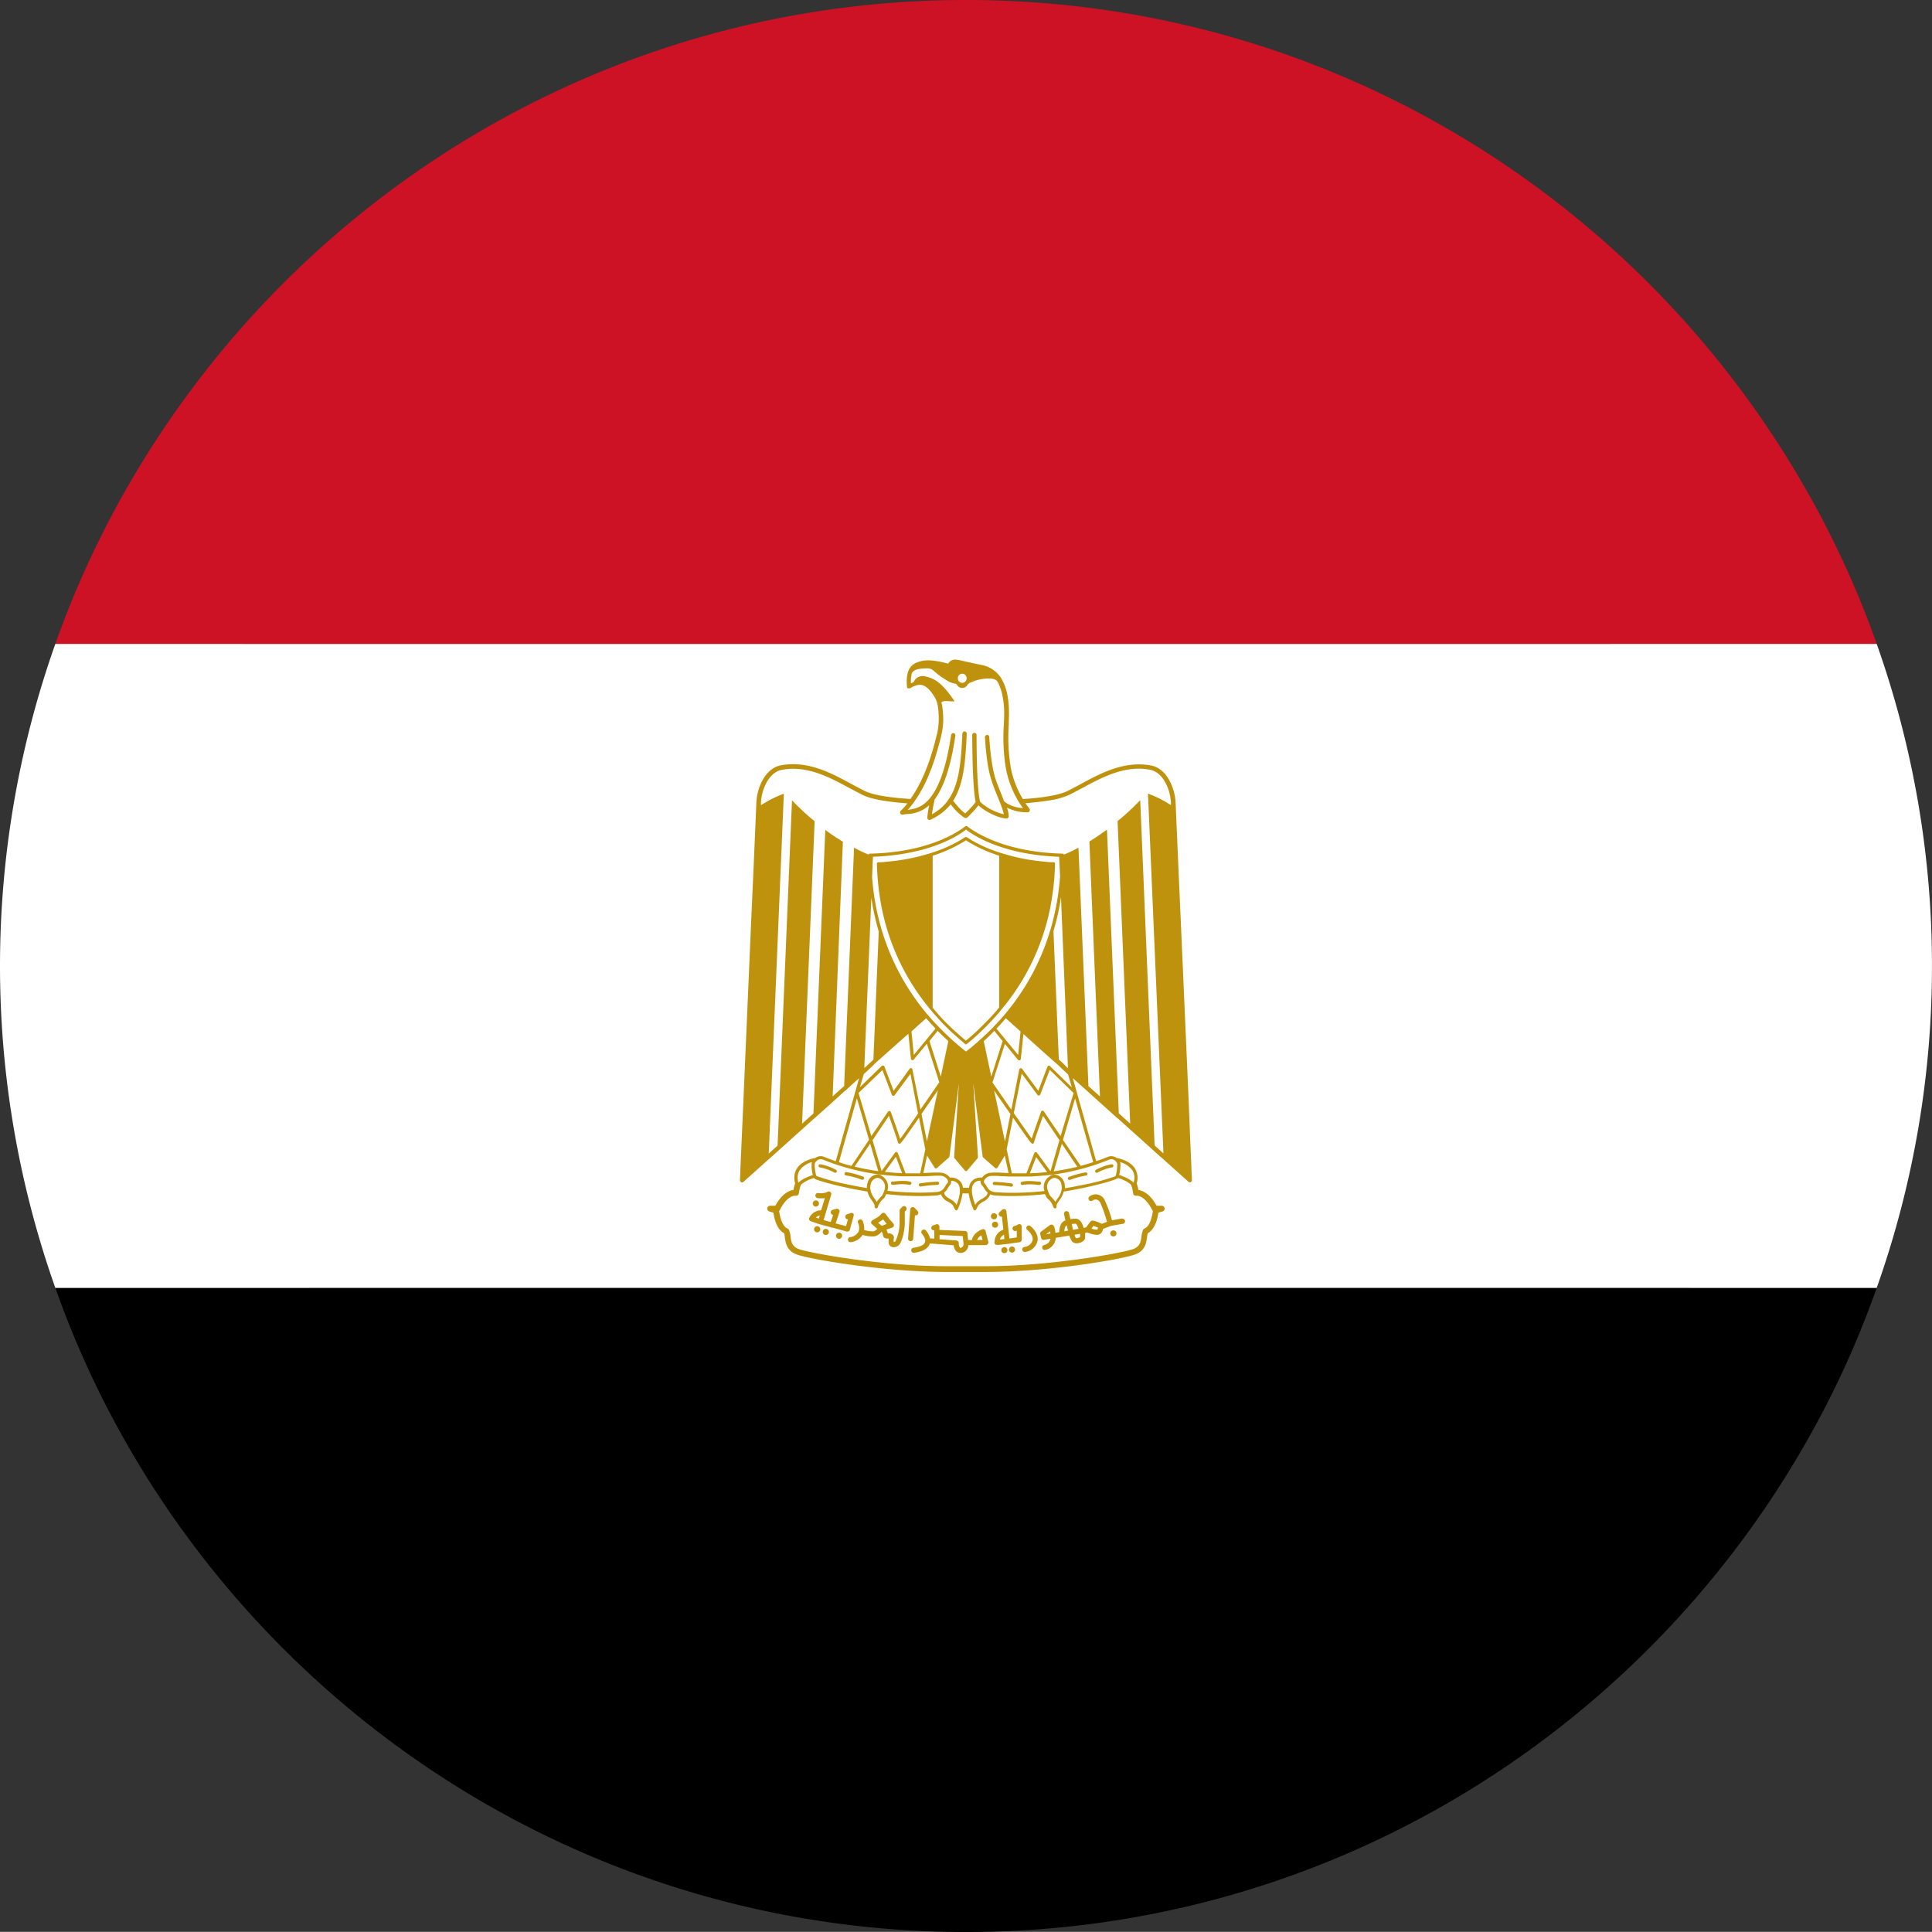
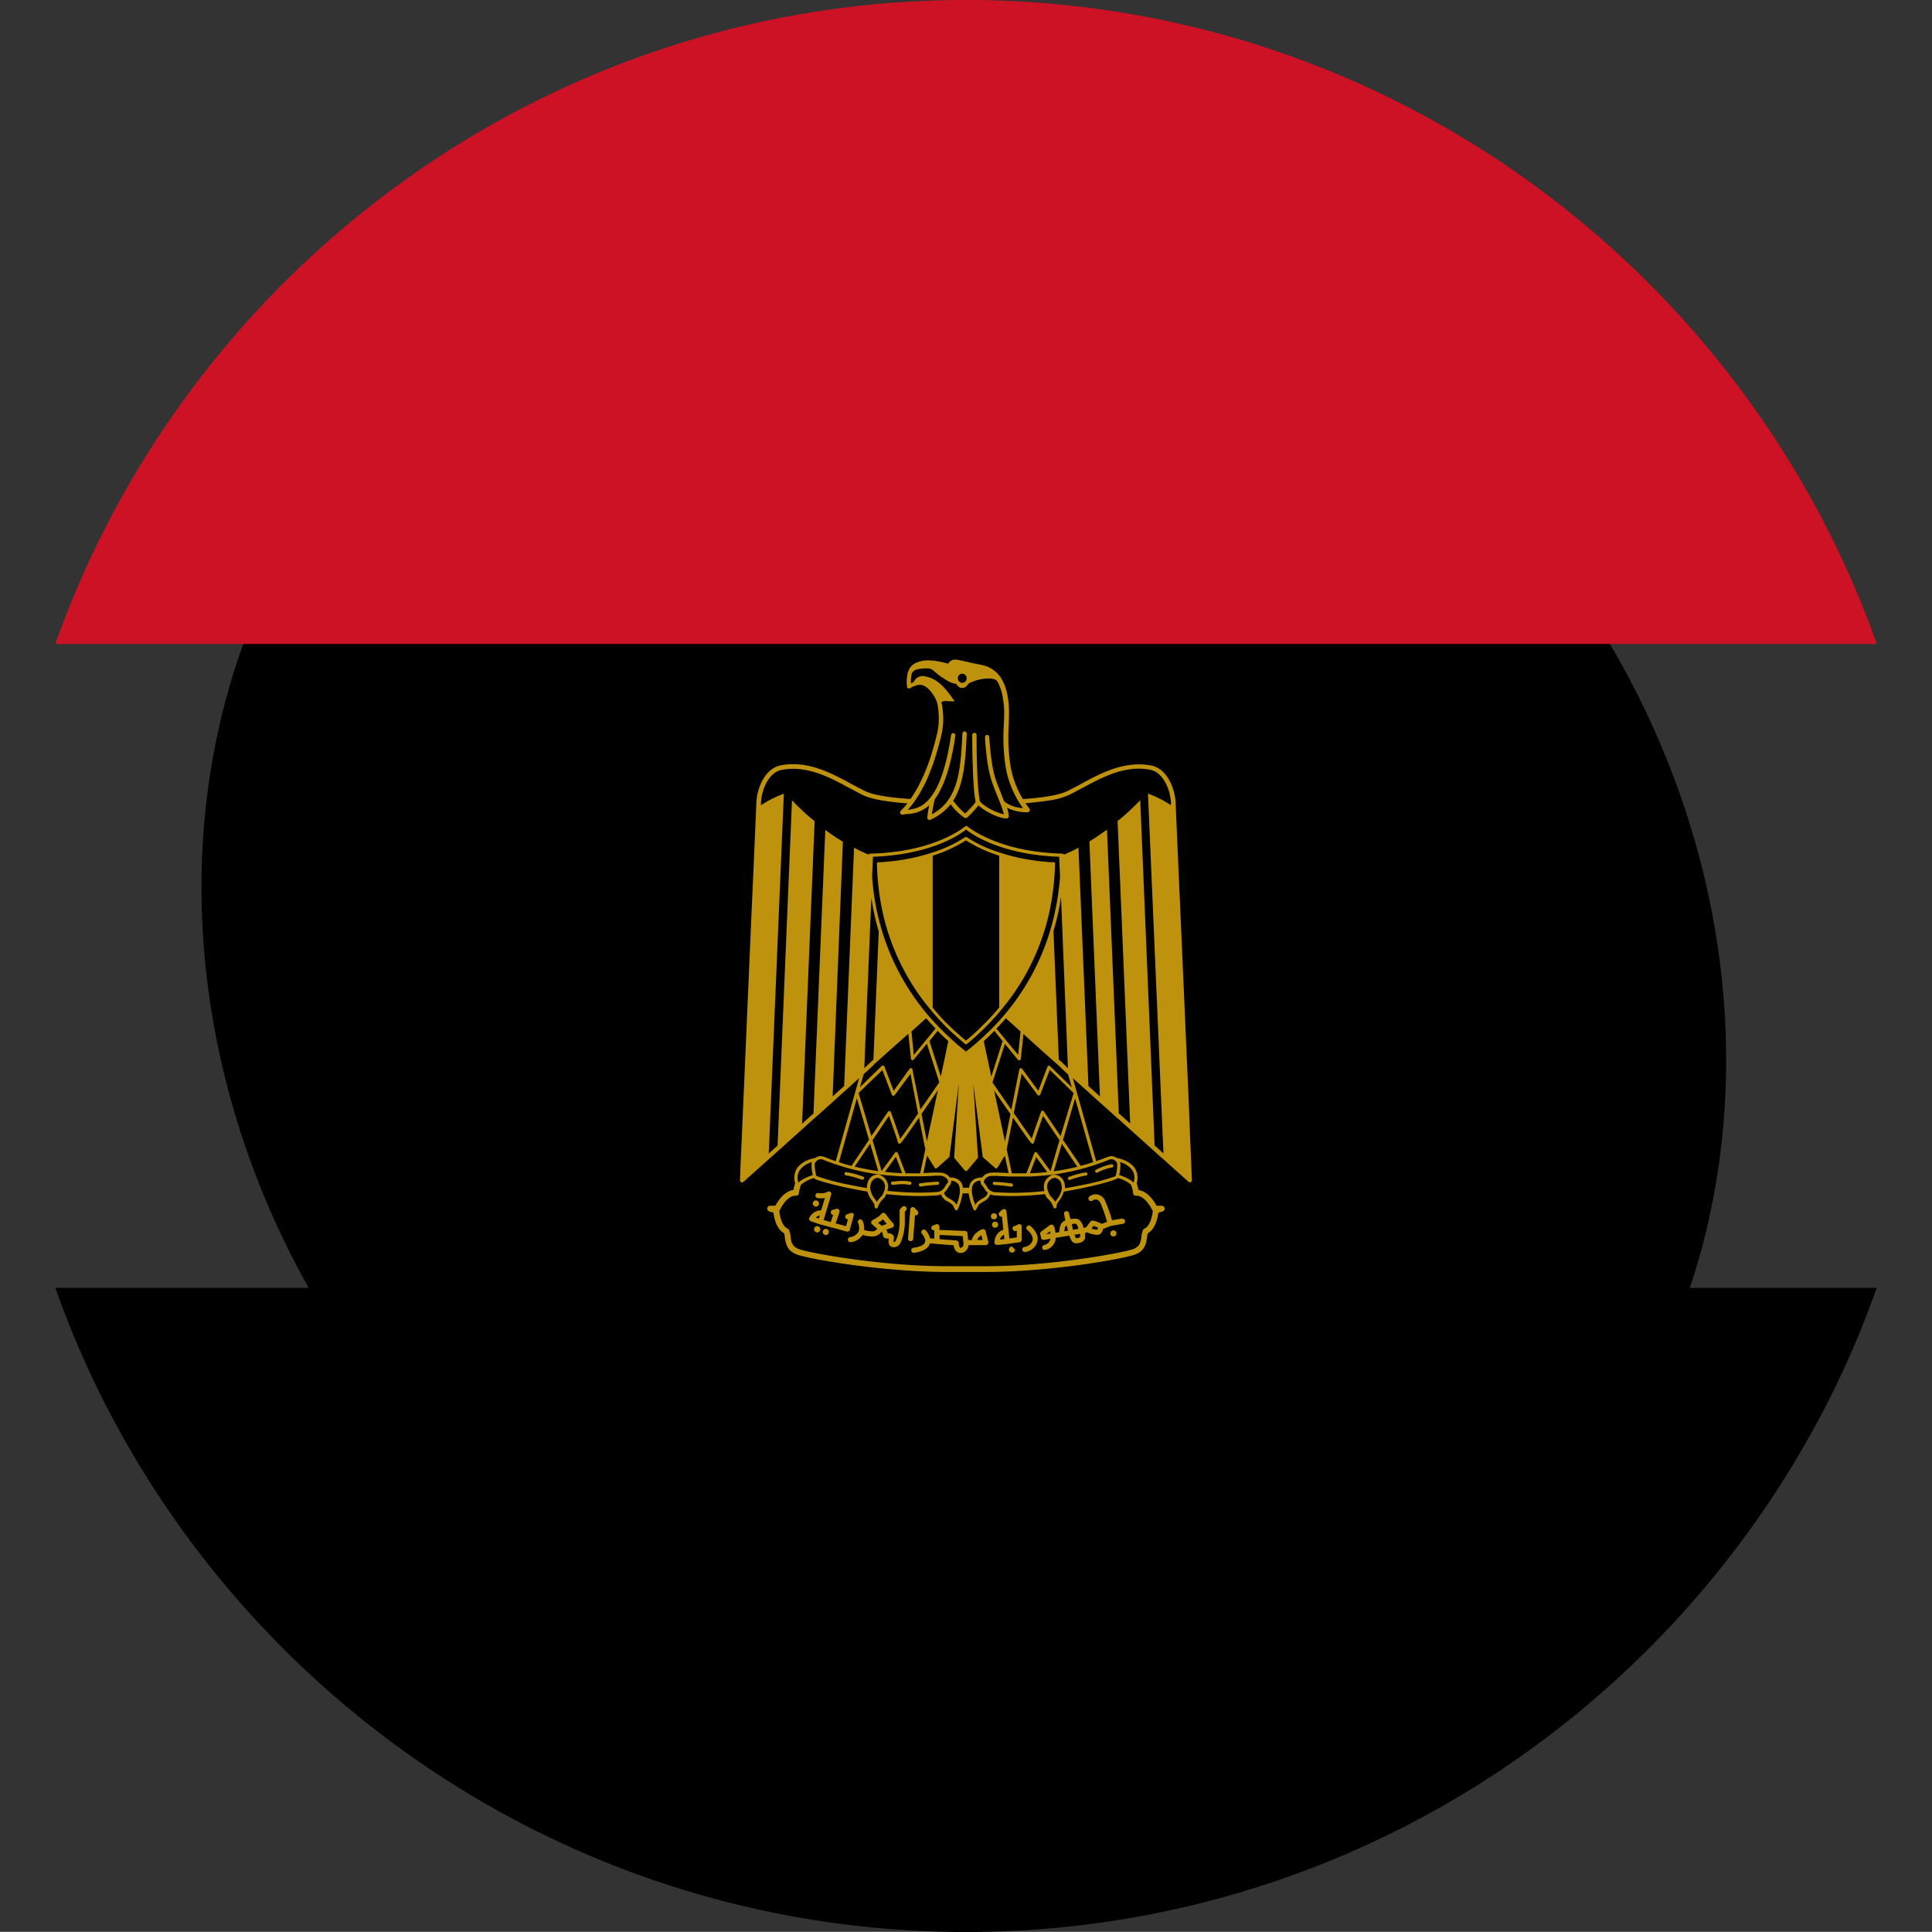
<svg xmlns="http://www.w3.org/2000/svg" viewBox="0 0 511.86 511.82">
  <rect x="0" y="0" width="511.86" height="511.82" fill="#333333" stroke="none" />
  <g style="isolation:isolate">
    <g id="Layer_1" data-name="Layer 1">
      <g style="mix-blend-mode:multiply">
        <path d="M390,123.44c83.11,83.11,90.35,211.09,16.15,285.29s-202.19,67-285.3-16.13S30.46,181.51,104.67,107.3,306.86,40.33,390,123.44Z" transform="translate(-0.06)" />
      </g>
      <path d="M497.27,170.6H14.72A253.65,253.65,0,0,1,34.41,128C78.73,51.52,161.45,0,256,0S433.24,51.52,477.56,128A250.61,250.61,0,0,1,497.27,170.6Z" transform="translate(-0.06)" fill="#cd1225" />
      <path d="M497.27,341.21a250.26,250.26,0,0,1-19.71,42.65c-44.32,76.44-127,128-221.56,128S78.73,460.3,34.41,383.86a253.28,253.28,0,0,1-19.69-42.65Z" transform="translate(-0.06)" />
-       <path d="M511.91,255.91a254.39,254.39,0,0,1-14.64,85.3H14.72a255.52,255.52,0,0,1,0-170.61H497.27A254.54,254.54,0,0,1,511.91,255.91Z" transform="translate(-0.06)" fill="#fff" />
      <path d="M226.14,321.53a.74.74,0,0,0-.68-.15l-1,.34a.68.68,0,0,0-.43.85.66.66,0,0,0,.68.46l-.5,1.83-2.75-.73,1-3a.6.6,0,0,0-.17-.68.64.64,0,0,0-.65-.19l-1,.28a.67.67,0,0,0-.45.84.65.65,0,0,0,.6.49l-.63,1.89-1.89-.51,2-6.73a.68.68,0,0,0-.28-.76.67.67,0,0,0-.82.09,4.46,4.46,0,0,1-2.35.23.66.66,0,0,0-.73.59.69.69,0,0,0,.59.76,9,9,0,0,0,1.92,0l-1,3.22a3.56,3.56,0,0,0-3.13,2,.55.55,0,0,0,0,.53.65.65,0,0,0,.39.37l2.29.79h0l0,0,2.9.76a.68.68,0,0,0,.23.14.44.44,0,0,0,.2,0,.2.2,0,0,0,.11,0l3.81,1.05.18,0a.64.64,0,0,0,.64-.51l1-3.64A.64.64,0,0,0,226.14,321.53ZM217,322.85l-.79-.28a2,2,0,0,1,1.05-.54Z" transform="translate(-0.06)" fill="#bf920d" />
      <path d="M240.07,319.77a.66.66,0,0,0-1,0l-.47.49a.69.69,0,0,0-.2.48v3a11.6,11.6,0,0,1-1.1,5.11.63.63,0,0,1-.48.2,4.38,4.38,0,0,1,.08-1.13,1,1,0,0,0-.05-.37,1.41,1.41,0,0,0-1.41-.79h-.18a2.6,2.6,0,0,0-.39-1l1.58-.51a.68.68,0,0,0,.42-.48.71.71,0,0,0-.14-.62l-1-1.13-1.08-1.44a.8.8,0,0,0-.51-.25.68.68,0,0,0-.51.2l-.73.73a15.21,15.21,0,0,1-1.66,1,.74.74,0,0,0-.38.54.66.66,0,0,0,.23.56l1.38,1.18a1.77,1.77,0,0,1-1,.69,8.35,8.35,0,0,1-2.46-.35,5.11,5.11,0,0,0-.42-2.45.66.66,0,1,0-1.19.59,3.15,3.15,0,0,1,.11,2.32,3,3,0,0,1-2.28,1.43.67.67,0,0,0-.51.79.65.65,0,0,0,.65.54.34.34,0,0,0,.14,0,4.31,4.31,0,0,0,3.08-1.92,8.63,8.63,0,0,0,3.08.39,3.07,3.07,0,0,0,1.95-1.27,4.19,4.19,0,0,1,.34.65c0,1.19.84,1.19,1.5,1.19h.06c-.12.9-.06,1.86.64,2.14a1.38,1.38,0,0,0,.68.15,2,2,0,0,0,1.41-.6c.62-.62,1.53-3.33,1.53-6.07V321l.28-.28A.68.68,0,0,0,240.07,319.77Zm-6.39,5-1-.82a7.49,7.49,0,0,0,1.12-.73l.2-.2.65.84,0,0,.34.4Z" transform="translate(-0.06)" fill="#bf920d" />
      <path d="M242,328.25l.47-6.29a.69.69,0,0,0,.67-.15.68.68,0,0,0,0-1l-.76-.8a.71.71,0,0,0-.72-.16.67.67,0,0,0-.44.58l-.58,7.68a.67.67,0,0,0,.62.72h.05A.67.67,0,0,0,242,328.25Z" transform="translate(-0.06)" fill="#bf920d" />
      <path d="M261.91,329l-.74-2.88a.72.72,0,0,0-.35-.42.65.65,0,0,0-.53,0c-.11,0-2.37.88-2.74,2.83h-1l-.17-1.79a.69.69,0,0,0-.65-.61l-6.78-.28V325a.69.69,0,0,0-.28-.54.62.62,0,0,0-.62-.08l-.79.29a.67.67,0,0,0-.43.84.66.66,0,0,0,.76.42v2.24l-1.13-.09a5.13,5.13,0,0,0-1.12-2.12.71.71,0,0,0-1,0,.66.66,0,0,0,0,.94c.28.33,1.07,1.41.79,2.2s-1.36,1.24-3.08,1.49a.67.67,0,0,0-.56.76.65.65,0,0,0,.64.57h.12c2.31-.33,3.7-1.13,4.12-2.37,0,0,0-.06.06-.12l6.3.49a2.54,2.54,0,0,0,.7,1.61,1.64,1.64,0,0,0,1.08.42c.11,0,.22,0,.34,0a2.17,2.17,0,0,0,1.78-2.06h4.57a.63.63,0,0,0,.51-.25A.71.71,0,0,0,261.91,329Zm-7.24,1.58a.31.31,0,0,1-.28,0,2.1,2.1,0,0,1-.31-1.21.7.7,0,0,0-.63-.72l-4.46-.33v-1.13l6.13.29.2,1.86C255.32,329.35,255.46,330.4,254.67,330.53Zm4.26-2.08a2.55,2.55,0,0,1,1.13-1.22l.32,1.22Z" transform="translate(-0.06)" fill="#bf920d" />
      <path d="M270.46,324.4a.81.81,0,0,0-.68,0,3.53,3.53,0,0,1-.84.39.68.68,0,0,0-.63.68.69.69,0,0,0,.68.68,1.13,1.13,0,0,0,.45-.11v1.8l-1.95.29-.79-7.21a.67.67,0,0,0-.42-.56.74.74,0,0,0-.71.14l-.67.62a.68.68,0,0,0-.06,1,.65.65,0,0,0,.67.2l.37,3.48a3.38,3.38,0,0,0-2.31,3.19V329a.63.63,0,0,0,0,.45c.15.26.26.37.74.37s1.24-.09,2.66-.25l3.21-.46a.69.69,0,0,0,.57-.67V325A.66.66,0,0,0,270.46,324.4Zm-5.48,4a2,2,0,0,1,1.07-1.27l.12,1.12C265.75,328.33,265.32,328.39,265,328.42Z" transform="translate(-0.06)" fill="#bf920d" />
      <path d="M273.17,324.93a.67.67,0,1,0-.85,1s1.76,1.47,1.25,2.85a2.55,2.55,0,0,1-2.05,1.58.65.65,0,0,0-.63.71.68.68,0,0,0,.67.63h0a3.84,3.84,0,0,0,3.23-2.43C275.69,327,273.26,325,273.17,324.93Z" transform="translate(-0.06)" fill="#bf920d" />
      <path d="M297.41,322.82l-2.74.48a33.3,33.3,0,0,0-1.84-5.14,2.66,2.66,0,0,0-4.18-1.13.67.67,0,0,0,.93,1,1.53,1.53,0,0,1,1.05-.21,1.64,1.64,0,0,1,1,.94,40,40,0,0,1,1.72,4.94l-1.36.54a0,0,0,0,0,0,0c-2.46-1.15-2.74-.88-3-.62a17.66,17.66,0,0,0-1.13,1.52l-.7.2c-.26-1-.85-2.46-2.15-2.46a7.12,7.12,0,0,0-1.35.12c-.15-.57-.27-1.13-.4-1.67a.67.67,0,0,0-1.3.29c.11.5.22,1.1.36,1.72a1.7,1.7,0,0,0-.54.28c-.47.33-1,1-1.1,2.82l-1,.18c-.2-1.64-.43-2-.82-2.13a.68.68,0,0,0-.65.09l-2.29,1.7a.66.66,0,0,0-.26.7l.24,1a.66.66,0,0,0,.76.51l1.72-.31a2.13,2.13,0,0,1-1.62,1.66.66.66,0,0,0-.58.68.63.63,0,0,0,.64.65,3.36,3.36,0,0,0,2.07-1.1,3.41,3.41,0,0,0,.88-2.12l3.6-.59a5.42,5.42,0,0,0,.77,1.61,1.6,1.6,0,0,0,1.16.42,3.38,3.38,0,0,0,1.08-.2c.28-.11,1.17-.57,1.17-1.3v-1.23l.54-.18a.63.63,0,0,0,.18.12c.61.22,2.17.76,3,.47a1.75,1.75,0,0,0,1-1.47l2.13-.82,3.25-.56a.68.68,0,0,0-.23-1.33ZM277.21,327l1.07-.79c0,.17.06.37.09.59Zm4.83-.79c.09-1.19.4-1.42.51-1.49a.53.53,0,0,0,.11-.09c.12.47.23.95.37,1.41Zm1.93-1.92c.33,0,.7-.09,1-.09s.62.65.82,1.35l-1.47.27C284.24,325.28,284.1,324.77,284,324.24Zm2.25,3.45a1.9,1.9,0,0,1-.85.3,1.27,1.27,0,0,1-.25,0,3.58,3.58,0,0,1-.36-.91l1.46-.25Zm4.58-1.95a4.89,4.89,0,0,1-1.56-.29,6.27,6.27,0,0,0,.51-.74c.28.09.74.29,1.22.49A1.34,1.34,0,0,1,290.8,325.74Z" transform="translate(-0.06)" fill="#bf920d" />
      <circle cx="263.34" cy="322.24" r="0.81" fill="#bf920d" />
      <path d="M216.22,319.68a.82.82,0,0,0,.82-.82.82.82,0,0,0-1.64,0A.82.82,0,0,0,216.22,319.68Z" transform="translate(-0.06)" fill="#bf920d" />
      <path d="M216.57,324.86a.82.82,0,1,0,.81.81A.81.81,0,0,0,216.57,324.86Z" transform="translate(-0.06)" fill="#bf920d" />
      <path d="M218.84,325.58a.81.81,0,1,0,.82.81A.81.81,0,0,0,218.84,325.58Z" transform="translate(-0.06)" fill="#bf920d" />
-       <path d="M222.36,326.58a.81.81,0,1,0,.81.81A.8.8,0,0,0,222.36,326.58Z" transform="translate(-0.06)" fill="#bf920d" />
      <circle cx="263.63" cy="324.47" r="0.81" fill="#bf920d" />
-       <circle cx="266.1" cy="331.21" r="0.81" fill="#bf920d" />
-       <path d="M268.18,330.25a.81.81,0,1,0,.81.81A.81.81,0,0,0,268.18,330.25Z" transform="translate(-0.06)" fill="#bf920d" />
+       <path d="M268.18,330.25a.81.81,0,1,0,.81.81Z" transform="translate(-0.06)" fill="#bf920d" />
      <circle cx="294.98" cy="326.78" r="0.81" fill="#bf920d" />
      <path d="M315.83,312.55v-.26c-.06-1.27-.12-2.51-.15-3.76l-.31-7L315,292l-2.15-49c-.17-3.78-.34-7.57-.51-11.39l-.82-19.06c-.17-3.33-2.06-8.9-6.52-9.75-7.06-1.29-13.25,2-18.73,5-1.19.63-2.31,1.24-3.41,1.78-2.38,1.16-7,1.81-11.79,2.12a22.36,22.36,0,0,1-1.83-3.64,23.81,23.81,0,0,1-1.44-5,49.15,49.15,0,0,1-.48-11.13c0-1,.06-2,.06-2.88,0-3.76-.57-6.64-1.76-8.79-.08-.14-.13-.28-.22-.43a7.84,7.84,0,0,0-5.14-3.63c-1.87-.37-3.26-.68-4.24-.91-2.55-.56-3.05-.7-3.81-.34a2.08,2.08,0,0,0-.94.88c-1.32-.37-4.72-1.22-6.89-.73-1.52.33-3,.89-3.67,2.71a2,2,0,0,0-.11.28c0,.08,0,.17-.06.25a10.36,10.36,0,0,0-.17,3.65v0s0,0,0,.08v0s0,.05,0,.08.06.06.06.09l0,0s0,0,.06.06.06.06.09.06,0,0,0,0,.06,0,.08,0h0a.13.13,0,0,0,.09,0H241a.12.12,0,0,1,.09,0l.09,0s0,0,.06,0a.06.06,0,0,1,.05-.06,0,0,0,0,1,0,0s.06,0,.06-.08l0,0a4.26,4.26,0,0,1,.71-.34c.31-.14.62-.25.71-.28a3,3,0,0,1,1.47-.12c1.4.28,2.51,1.73,3.28,2.95a6.34,6.34,0,0,1,.95,2.34,16.21,16.21,0,0,1,.25,2.17,17.94,17.94,0,0,1-.36,5.31l-.14.57c-.88,3.5-2.77,11-6.95,16.86-4.89-.31-9.71-.93-12.15-2.15-1.1-.54-2.22-1.15-3.41-1.78-5.48-3-11.67-6.29-18.73-5-4.46.85-6.39,6.42-6.52,9.75l-.82,19.06c-.18,3.82-.34,7.61-.52,11.39L197,292l-.42,9.49-.31,7c-.06,1.25-.09,2.49-.15,3.76v.26a.63.63,0,0,0,.12.56.69.69,0,0,0,.42.2.54.54,0,0,0,.37-.15,0,0,0,0,0,0,0l7-6.27c.76-.64,1.52-1.35,2.37-2.11l.42-.37,9.07-8.16.05,0,.37-.34,4.57-4.1c1-.9,2-1.83,3.05-2.77a2.83,2.83,0,0,0,.43-.36l3.31-3-6.19,22c-1-.33-2.06-.73-3.1-1.15a2.38,2.38,0,0,0-2.35.32.12.12,0,0,0-.09,0l0,0c-.62.12-3.51.72-4.81,2.86a4.81,4.81,0,0,0-.4,3.84,9.11,9.11,0,0,0-.44,1.75c-1.08.14-3,.9-4.81,4.18h-1.38a.78.78,0,0,0-.77.68.83.83,0,0,0,.57.85l1.07.31c.18,1.3.77,4.38,2.83,5.45a5.59,5.59,0,0,1,.19,1.07c.21,1.47.46,3.5,3.09,4.53,3.24,1.26,23.67,4.79,40.76,4.66,2.73,0,5.53,0,8.24,0h1.19c16.87,0,36.43-3.43,39.6-4.66,2.61-1,2.88-3.06,3.08-4.53a7.63,7.63,0,0,1,.2-1.07c2-1.07,2.65-4.15,2.8-5.45l1.1-.31a.78.78,0,0,0-.2-1.53h-1.38c-1.79-3.28-3.74-4-4.81-4.18a9.07,9.07,0,0,0-.45-1.75,4.77,4.77,0,0,0-.4-3.84c-1.29-2.14-4.18-2.74-4.79-2.86l0,0a.12.12,0,0,0-.09,0,2.37,2.37,0,0,0-2.34-.32c-1.05.42-2.1.82-3.11,1.15l-6.19-22c1.25,1.13,2.49,2.23,3.73,3.33.88.82,1.75,1.61,2.63,2.38.14.14.28.26.43.39l4.94,4.44.05,0,2.63,2.37,6.86,6.16c.82.76,1.61,1.47,2.37,2.11l7,6.27,0,0a.52.52,0,0,0,.37.15.69.69,0,0,0,.42-.2A.6.6,0,0,0,315.83,312.55ZM255,178.49a1.16,1.16,0,0,1,1.15,1.15,1.16,1.16,0,1,1-2.31,0A1.15,1.15,0,0,1,255,178.49ZM241.84,213a11.68,11.68,0,0,0,.8-1.13c.26-.36.51-.76.73-1.12a12.91,12.91,0,0,0,.68-1.16l.34-.59a6.07,6.07,0,0,1,.31-.57c.22-.43.43-.85.62-1.27.06-.14.11-.26.17-.37l.34-.73c.12-.26.2-.52.31-.74,0,0,0,0,0,0s.08-.28.14-.39c.14-.31.25-.62.37-.93s.14-.35.22-.51a7.12,7.12,0,0,1,.32-.85c.19-.62.38-1.22.59-1.77,0-.15.08-.29.11-.4s.11-.37.17-.54a3.23,3.23,0,0,0,.14-.51c.51-1.66.88-3.11,1.16-4.18l.12-.56a18.49,18.49,0,0,0,.42-5.65,18,18,0,0,0-.29-2.38,3,3,0,0,1-.13-.59c.59-.54,1.74-.23,3.5-.23-3.76-5.7-6-6.21-7.94-6.67a2.61,2.61,0,0,0-2.94,1.59l-.48.2c-.09,0-.14.09-.23.11a9.38,9.38,0,0,1,.09-1.84l.08-.5c0-.06,0-.12,0-.17a1.62,1.62,0,0,1,.34-.56,2.71,2.71,0,0,1,1.5-.72,11.26,11.26,0,0,1,2.31-.19,2.36,2.36,0,0,1,1.7.62,18.45,18.45,0,0,0,3.16,2.34,6.06,6.06,0,0,0,2.66,1.1c.19,0,.51.51.64.66a1.59,1.59,0,0,0,1,.47,1.57,1.57,0,0,0,1.52-.87,2.43,2.43,0,0,1,1.16-.7,8.5,8.5,0,0,1,1.86-.63,11.64,11.64,0,0,1,2.32-.31c.82,0,1.89,0,2.45.65.09.09.17.23.26.34a7.67,7.67,0,0,1,.48,1.13,9.59,9.59,0,0,1,.59,1.81,23.24,23.24,0,0,1,.6,4.85v.63c0,.87-.06,1.8-.09,2.82a50.29,50.29,0,0,0,.5,11.38,26.34,26.34,0,0,0,3.11,8.51c.23.39.45.79.69,1.12s.53.8.76,1.1a9.27,9.27,0,0,1-3.68-.95,5.83,5.83,0,0,1-1.32-.88c0-.09-.06-.13-.09-.22-.17-.43-.33-.88-.51-1.33-.61-1.53-1.27-3.14-1.77-4.69-1.19-3.81-1.56-10.76-1.56-10.85a.57.57,0,0,0-1.13.06c0,.31.34,7.18,1.61,11.13.48,1.61,1.13,3.22,1.78,4.8.12.31.25.62.37.91s.31.79.45,1.16a16.85,16.85,0,0,1,.79,2.5,14.46,14.46,0,0,1-5.26-2.45,5.52,5.52,0,0,1-1.1-1,.78.78,0,0,0,0-.14c-.92-4.15-.87-17.29-.87-17.43a.57.57,0,0,0-.59-.56.56.56,0,0,0-.56.56c0,.57,0,12.91.84,17.41a2.63,2.63,0,0,1,.08.3,7,7,0,0,1-.64.85c-.31.37-.74.81-1.42,1.53a9.5,9.5,0,0,1-.71.7c-.13-.08-.27-.2-.45-.34a14.5,14.5,0,0,1-1.83-1.89c-.34-.39-.65-.79-.93-1.13v0c2.76-4.25,3.27-10.2,3.61-17.75a.59.59,0,0,0-.53-.62.62.62,0,0,0-.63.56c-.34,7.74-.88,13.73-3.9,17.81a9.51,9.51,0,0,1-.95,1.15,13.1,13.1,0,0,1-3.22,2.43c.08-.68.25-1.59.42-2.46.09-.39.16-.79.22-1.15l.09-.34c2.15-2.89,4.18-7.94,5.48-16.87a.57.57,0,0,0-.48-.67.59.59,0,0,0-.65.5c-1.47,10-3.81,14.89-6.13,17.32a10.68,10.68,0,0,1-1.3,1.13,7.1,7.1,0,0,1-2.14,1,13.15,13.15,0,0,1-1.9.37C241.05,214,241.48,213.48,241.84,213Zm-8,70.51,2.51,6.55a.36.36,0,0,0,.34.25.39.39,0,0,0,.4-.17l4.18-5.64L243.29,295c-2.06,3-3.9,5.62-4.75,6.75-.36-1.19-1.18-3.59-2.46-7.12a.44.44,0,0,0-.33-.28.54.54,0,0,0-.43.19L230.91,301l-3.39-11.43Zm44.54,26.78-3.56-4.86a.35.35,0,0,0-.4-.17.41.41,0,0,0-.34.25L272,310.85c-1.45,0-2.71,0-3.87,0l-1.36-6.36,1.67-8.39c4.88,7,4.88,7,5.28,6.89a.43.43,0,0,0,.31-.36c.05-.43,1.39-4.21,2.37-7l4.35,6.45Zm3-7.27,4.1,6.11c-2.17.53-4.27.9-6.24,1.19Zm-3.89,7.49c-1.64.2-3.16.28-4.58.34l1.67-4.3ZM260.24,312a3.26,3.26,0,0,0-2.92,1.18,3.41,3.41,0,0,0-.53,1.5h-1.61a3.3,3.3,0,0,0-.54-1.5,3.26,3.26,0,0,0-2.9-1.18,3.15,3.15,0,0,0-2.41-1.31,20.05,20.05,0,0,0-2.65,0l-2,.09,1-4.6,2,3.19a.39.39,0,0,0,.6.09l3.21-2.83a.37.37,0,0,0,.12-.23l2.49-19.38-1.25,19.55a.51.51,0,0,0,.09.28l2.77,3.28a.4.4,0,0,0,.59,0l2.77-3.28a.51.51,0,0,0,.09-.28l-1.25-19.55,2.49,19.38a.36.36,0,0,0,.11.23l3.22,2.83a.38.38,0,0,0,.59-.09l1.95-3.19,1,4.6-1.95-.09a20,20,0,0,0-2.65,0A3.09,3.09,0,0,0,260.24,312Zm.51,2.71a0,0,0,0,0,0,0,2.7,2.7,0,0,0,.28.48,3,3,0,0,0,.7.76.94.94,0,0,1-.06.28c-.19.65-.79,1-1.46,1.39a4.18,4.18,0,0,0-.68.44,2.85,2.85,0,0,0-1.08,1.16,14.13,14.13,0,0,1-.84-3,5.3,5.3,0,0,1,0-1.55,2.05,2.05,0,0,1,2.26-1.84,1.45,1.45,0,0,0,.31,1.16A6.54,6.54,0,0,1,260.75,314.72Zm-6.42,1.52a14.25,14.25,0,0,1-.85,3,3,3,0,0,0-1.07-1.16,5.52,5.52,0,0,0-.7-.44c-.65-.4-1.28-.74-1.44-1.39a.94.94,0,0,1-.06-.28,3.93,3.93,0,0,0,.7-.76,3.49,3.49,0,0,0,.28-.48,0,0,0,0,0,0,0c.21-.28.34-.51.52-.71a1.39,1.39,0,0,0,.33-1.16,2.27,2.27,0,0,1,1.89.85,2.7,2.7,0,0,1,.37,1A5.3,5.3,0,0,1,254.33,316.24Zm-16.41-10.76a.39.39,0,0,0-.34-.25.36.36,0,0,0-.4.17l-3.55,4.86-2.4-8.16,4.34-6.45c1,2.77,2.3,6.55,2.38,7a.43.43,0,0,0,.31.36c.37.12.39.15,5.28-6.89l1.67,8.39-1.36,6.36c-1.16,0-2.46,0-3.87,0Zm1.15,5.34c-1.4-.06-3-.14-4.57-.34l2.91-4Zm-6.32-.53c-2-.29-4.07-.66-6.27-1.19L230.6,303Zm11.44-15.17a.65.65,0,0,0,.12-.15c1.58-2.28,3.19-4.6,4.23-6.12l-2.9,13.55Zm4.29-22c.91.94,1.87,1.84,2.83,2.71l-2,9.41-3-9.41Zm-6.32,6.39-.62-6.22c1.36-1.24,2.65-2.4,3.89-3.5.8.91,1.62,1.83,2.49,2.71Zm23.53-3.68-3,9.41-2-9.41c1-.87,1.92-1.77,2.8-2.71Zm-1.64-3.3c.88-.91,1.7-1.8,2.49-2.74,1.23,1.1,2.53,2.26,3.9,3.5l-.63,6.22Zm-.62,16.36c1,1.52,2.62,3.84,4.24,6.12a.27.27,0,0,0,.1.15l-1.46,7.28ZM268,294c-1.69-2.43-3.44-5-5-7.21l3.3-10.23,3.45,4.22a.41.41,0,0,0,.45.14.45.45,0,0,0,.31-.37l.69-6.61c2.79,2.55,5.82,5.26,8.92,8,.37.31.71.64,1.07,1s.68.62,1,.94l.36.34.48.42,1,3.45-5.79-5.63a.35.35,0,0,0-.37-.11.4.4,0,0,0-.3.25L275.15,289l-4.29-5.82a.42.42,0,0,0-.42-.16.47.47,0,0,0-.34.34Zm14-12-1-.92-.42-.37-1.42-34a65.77,65.77,0,0,0,2-9L283,283C282.63,282.66,282.29,282.35,282,282Zm-3-38a62.12,62.12,0,0,1-13.08,25.16,67.25,67.25,0,0,1-5.91,6.05s0,0,0,0-.32.28-.49.42-.31.28-.45.43-.57.47-.85.73c-.73.62-1.47,1.22-2.23,1.81-.73-.59-1.49-1.19-2.2-1.81-.29-.26-.57-.48-.85-.73a5,5,0,0,0-.48-.43l-.45-.42s0,0,0,0a71.58,71.58,0,0,1-5.91-6.05A62.22,62.22,0,0,1,233,244a65.33,65.33,0,0,1-1.89-11.75l.22-5.26c14.07-.51,21.67-5,24.09-6.77a5.39,5.39,0,0,0,.57-.45c.15.1.34.28.59.45,2.4,1.72,10,6.26,24.09,6.77l.24,5.26A69.09,69.09,0,0,1,279,244Zm-46.13,2.76-1.41,34c-.14.11-.28.25-.42.37l-1,.92c-.33.32-.67.63-1,.94l1.87-45.17A67.28,67.28,0,0,0,232.86,246.78Zm-3.52,37.41.37-.34,1-.94c.36-.31.7-.64,1-1,3.11-2.77,6.13-5.48,9-8l.68,6.61a.46.46,0,0,0,.32.37.37.37,0,0,0,.42-.14l3.48-4.22,3.3,10.23c-1.53,2.17-3.3,4.78-5,7.21l-2.13-10.62a.41.41,0,0,0-.3-.34.43.43,0,0,0-.43.16L236.82,289l-2.45-6.44a.43.43,0,0,0-.32-.25.43.43,0,0,0-.4.11l-5.76,5.63,1-3.45C229,284.47,229.16,284.32,229.34,284.19Zm-2.27,6.8,3.22,11-4.66,6.92c-1.1-.28-2.2-.59-3.32-1Zm-10.76,16.69.12-.1a.87.87,0,0,0,.13-.15,1.65,1.65,0,0,1,1.54-.17c1.07.45,2.14.82,3.18,1.18a61.33,61.33,0,0,0,11.58,2.72c1.64.2,3.22.33,4.69.42.66.06,1.24.09,1.87.09.31,0,.59,0,.9,0,1.22,0,2.35,0,3.37,0l.84,0,2.18-.09a19.63,19.63,0,0,1,2.51-.06,2.25,2.25,0,0,1,1.89,1.11c.2.37.14.71,0,.78a4.72,4.72,0,0,0-.65.91,3,3,0,0,0-.25.4s0,0,0,0a2.44,2.44,0,0,1-.68.68,2.59,2.59,0,0,1-1.24.42,63,63,0,0,1-7.21.12c-1.89-.06-3.87-.2-5.9-.42a.11.11,0,0,0,0-.09,3.59,3.59,0,0,0,.11-1.53,3.27,3.27,0,0,0-1.44-2.22.7.7,0,0,0-.2-.15,2.4,2.4,0,0,0-.84-.34h-.29a2.06,2.06,0,0,0-.59.09h-.05a2.91,2.91,0,0,0-1.92,1.92c0,.12-.09.25-.12.37a5.31,5.31,0,0,0-.12,1.13v.08c-1.71-.28-3.33-.6-4.79-.9a59.32,59.32,0,0,1-8.5-2.26.42.42,0,0,1-.12-.22l-.06-.09a8.64,8.64,0,0,1-.22-1.07,12,12,0,0,1-.14-1.79A1.21,1.21,0,0,1,216.31,307.68Zm18.06,7.68a6.56,6.56,0,0,1-.52,1.22l0,.06c-.09.11-.26.31-.46.51a9.06,9.06,0,0,0-1.07,1.3,6,6,0,0,0-.54-.85,5.36,5.36,0,0,1-1.16-2.71,2.78,2.78,0,0,1,.12-1.08,2.57,2.57,0,0,1,.11-.44,2.09,2.09,0,0,1,1.33-1.22.91.91,0,0,1,.39-.06,1.25,1.25,0,0,1,.68.2,2.51,2.51,0,0,1,1.21,1.55A2.84,2.84,0,0,1,234.37,315.36Zm-22.52-5.19a5.81,5.81,0,0,1,3.33-2.26,1.58,1.58,0,0,0-.11.59c0,.46,0,1,.08,1.53a10.73,10.73,0,0,0,.25,1.3l-.55.19c-.55.21-1,.4-1.37.57a6.8,6.8,0,0,0-1.92,1.28,7.18,7.18,0,0,1-.19-1.19A3.64,3.64,0,0,1,211.85,310.17Zm84.94-2.26a5.88,5.88,0,0,1,3.33,2.26,3.72,3.72,0,0,1,.48,2,6.3,6.3,0,0,1-.2,1.19,7,7,0,0,0-1.92-1.28c-.37-.17-.81-.36-1.35-.57l-.57-.19a9.05,9.05,0,0,0,.26-1.3c.05-.53.08-1.07.08-1.53A1.58,1.58,0,0,0,296.79,307.91Zm-.54,4.21a9.2,9.2,0,0,1,3.44,1.75,9.09,9.09,0,0,1,.57,2.28.79.79,0,0,0,.28.54.74.74,0,0,0,.6.12s2.14-.26,4.18,3.81a.34.34,0,0,0,.16.19c-.13,1.25-.7,4.08-2.2,4.69a.74.74,0,0,0-.39.37,6.18,6.18,0,0,0-.43,1.79c-.19,1.32-.36,2.59-2.14,3.27-2.55,1-22.77,4.72-40.2,4.55h-8.27c-17.41.17-37.65-3.53-40.2-4.55-1.77-.68-2-1.95-2.14-3.27a6.52,6.52,0,0,0-.42-1.79.84.84,0,0,0-.4-.37c-1.5-.61-2.07-3.44-2.21-4.69a.29.29,0,0,0,.17-.19c2-4.07,4.15-3.81,4.15-3.81a.72.72,0,0,0,.6-.12.83.83,0,0,0,.31-.54,9.59,9.59,0,0,1,.56-2.28,9.37,9.37,0,0,1,3.45-1.75c.05.06.08.14.14.17.42.42,6.69,2.23,14,3.42a6.85,6.85,0,0,0,1.19,2.37c.45.65.79,1.13.73,1.63a.41.41,0,0,0,.37.46h.05a.46.46,0,0,0,.43-.34,4.61,4.61,0,0,1,1.33-2.09,4.1,4.1,0,0,0,.59-.68l0-.06c.11-.22.22-.42.31-.61a81.86,81.86,0,0,0,8.73.51c1.63,0,3.21-.06,4.75-.18a3.49,3.49,0,0,0,1-.28,3.45,3.45,0,0,0,1.89,1.95,7.36,7.36,0,0,1,.62.4,2.17,2.17,0,0,1,.88,1,4.6,4.6,0,0,0,.36.68.39.39,0,0,0,.34.23h0a.45.45,0,0,0,.37-.29,16.39,16.39,0,0,0,1.27-4.21h1.61a15.34,15.34,0,0,0,1.28,4.21.41.41,0,0,0,.33.29h0a.39.39,0,0,0,.37-.23,6.05,6.05,0,0,0,.37-.68,2.11,2.11,0,0,1,.86-1c.21-.15.4-.26.63-.4a3.45,3.45,0,0,0,1.89-1.95,3.49,3.49,0,0,0,1,.28c1.53.12,3.11.18,4.75.18a81.86,81.86,0,0,0,8.73-.51c.08.19.2.39.31.61l0,.06a2.8,2.8,0,0,0,.59.68,4.61,4.61,0,0,1,1.33,2.09.46.46,0,0,0,.43.34h.05a.42.42,0,0,0,.37-.46c-.09-.5.28-1,.71-1.63a7.05,7.05,0,0,0,1.21-2.37c7.32-1.19,13.59-3,14-3.42C296.16,312.26,296.19,312.18,296.25,312.12Zm-18.73,1.72a2.58,2.58,0,0,1,1.21-1.55,1.33,1.33,0,0,1,.69-.2.91.91,0,0,1,.39.06,2.07,2.07,0,0,1,1.33,1.22,2.57,2.57,0,0,1,.11.44,4.71,4.71,0,0,1,.11,1.08,5.19,5.19,0,0,1-1.16,2.71,7,7,0,0,0-.53.85,9.06,9.06,0,0,0-1.07-1.3,2.83,2.83,0,0,1-.45-.51l0-.06a5.89,5.89,0,0,1-.51-1.22A2.86,2.86,0,0,1,277.52,313.84Zm13.16-5.4c1.05-.33,2.12-.73,3.19-1.18a1.63,1.63,0,0,1,1.53.17l.14.15.12.1a1.21,1.21,0,0,1,.39.82,12,12,0,0,1-.14,1.79,8.64,8.64,0,0,1-.22,1.07l-.06.09a.42.42,0,0,1-.12.22,59.77,59.77,0,0,1-8.5,2.26c-1.46.3-3.08.62-4.8.9v-.08a6,6,0,0,0-.11-1.13c0-.12-.09-.25-.11-.37a3,3,0,0,0-1.92-1.92H280a2.06,2.06,0,0,0-.59-.09h-.29a2.53,2.53,0,0,0-.85.34,1.12,1.12,0,0,0-.19.15,3.11,3.11,0,0,0-1.44,2.22,3.17,3.17,0,0,0,.11,1.53v.09c-2,.22-4,.36-5.88.42a62.81,62.81,0,0,1-7.2-.12,2.55,2.55,0,0,1-1.24-.42,2.44,2.44,0,0,1-.68-.68s0,0,0,0l-.25-.4a4.35,4.35,0,0,0-.66-.91c-.1-.07-.16-.41,0-.78a2.24,2.24,0,0,1,1.89-1.11,19.78,19.78,0,0,1,2.52.06l2.15.09.87,0c1,0,2.16,0,3.37,0,.31,0,.59,0,.9,0,.6,0,1.21,0,1.86-.09,1.48-.09,3.06-.22,4.69-.42A61,61,0,0,0,290.68,308.44Zm-1-.53c-1.1.37-2.2.68-3.3,1L281.68,302l3.21-11Zm-5.19-18.3L281.05,301l-4.43-6.55a.45.45,0,0,0-.39-.19.4.4,0,0,0-.34.28c-1.28,3.53-2.1,5.93-2.49,7.12-.82-1.13-2.65-3.76-4.75-6.75l2.1-10.48,4.17,5.64a.43.43,0,0,0,.74-.08l2.52-6.55Zm23.8,16c-.62-.56-1.26-1.16-1.95-1.75l-.39-.37-3.81-91.48a63.6,63.6,0,0,1-6,5.55l3.34,80.14-2.59-2.34,0,0-.43-.37-3.13-75.16c-1.42,1-3,2.12-4.66,3.13l2.8,67.54-2.64-2.37c-.14-.11-.28-.26-.41-.36l-2.64-63.17c-1.22.66-2.48,1.27-3.84,1.84a.46.46,0,0,0-.37-.26c-15.45-.36-23.36-5.82-24.94-7a1.85,1.85,0,0,0-.31-.22.37.37,0,0,0-.53,0,2.17,2.17,0,0,0-.32.22c-1.58,1.21-9.45,6.67-24.93,7a.44.44,0,0,0-.37.26c-1.36-.57-2.63-1.18-3.85-1.84l-2.62,63.17c-.14.1-.28.25-.43.36-.87.79-1.77,1.58-2.62,2.37L223.37,223a55.47,55.47,0,0,1-4.66-3.13L215.58,295l-.43.37a0,0,0,0,0,0,0l-2.59,2.34,3.33-80.14a59.37,59.37,0,0,1-6-5.55l-3.82,91.48-.39.37c-.69.59-1.33,1.19-1.95,1.75l4-95.33a29.07,29.07,0,0,0-6.06,3.05l0-.73c.14-3.2,1.94-8,5.56-8.65a15.56,15.56,0,0,1,2.94-.28c5.51,0,10.53,2.71,15,5.14,1.22.62,2.34,1.25,3.47,1.81,2.46,1.21,7.07,1.86,11.81,2.21a15.93,15.93,0,0,1-1.78,2,.7.7,0,0,0-.08.72.65.65,0,0,0,.5.28.27.27,0,0,0,.15,0,7.42,7.42,0,0,1,1.16-.17,9.14,9.14,0,0,0,5.84-2.32,27.6,27.6,0,0,0-.51,3.31.6.6,0,0,0,.26.48.49.49,0,0,0,.31.11.71.71,0,0,0,.25-.06,14.54,14.54,0,0,0,5.23-3.92,1.73,1.73,0,0,1,.14-.2,1.73,1.73,0,0,1,.14.2,15.62,15.62,0,0,0,3.33,3.27l.4.18a.32.32,0,0,0,.17,0,.6.6,0,0,0,.43-.18l.16-.17a26.82,26.82,0,0,0,2.74-3c1.61,1.55,5.35,3.47,7.46,3.47a.57.57,0,0,0,.57-.59,8,8,0,0,0-.48-2.27,11.56,11.56,0,0,0,5.48,1.22.52.52,0,0,0,.5-.31.63.63,0,0,0,0-.62l-.09-.11c-.28-.37-.62-.82-1-1.35,2.31-.21,4.63-.46,6.64-.79a19.92,19.92,0,0,0,4.94-1.42c1.14-.56,2.27-1.19,3.47-1.81,4.5-2.43,9.53-5.14,15-5.14a15.77,15.77,0,0,1,2.93.28c3.62.66,5.42,5.45,5.57,8.65l0,.73a29.25,29.25,0,0,0-6.08-3.05Z" transform="translate(-0.06)" fill="#bf920d" />
-       <path d="M217.27,309.29a13.2,13.2,0,0,1,3.83,1.35.43.43,0,0,0,.24.08.47.47,0,0,0,.35-.18.43.43,0,0,0-.1-.59,14.07,14.07,0,0,0-4.16-1.49.44.44,0,0,0-.5.33A.42.42,0,0,0,217.27,309.29Z" transform="translate(-0.06)" fill="#bf920d" />
      <path d="M224.15,311.41a19.89,19.89,0,0,1,4.22,1.14.49.49,0,0,0,.21,0,.39.39,0,0,0,.36-.22.42.42,0,0,0-.16-.57,22,22,0,0,0-4.48-1.22.41.41,0,0,0-.49.33A.43.43,0,0,0,224.15,311.41Z" transform="translate(-0.06)" fill="#bf920d" />
      <path d="M236.54,313.91l.46,0a11.93,11.93,0,0,1,4,0h.11a.44.44,0,0,0,.42-.31.49.49,0,0,0-.06-.34.42.42,0,0,0-.25-.18,6.78,6.78,0,0,0-1.65-.21,18,18,0,0,0-2.67.16l-.36,0a.41.41,0,0,0-.42.41A.42.42,0,0,0,236.54,313.91Z" transform="translate(-0.06)" fill="#bf920d" />
      <path d="M244,314.36H244a35.31,35.31,0,0,1,4.44-.44.42.42,0,0,0,.42-.43.41.41,0,0,0-.42-.41,37.48,37.48,0,0,0-4.33.4l-.25,0a.42.42,0,0,0-.27.17.39.39,0,0,0-.08.31A.43.43,0,0,0,244,314.36Z" transform="translate(-0.06)" fill="#bf920d" />
      <path d="M290.62,310.72a.44.44,0,0,0,.25-.08,13.1,13.1,0,0,1,3.83-1.35.41.41,0,0,0,.33-.5.42.42,0,0,0-.49-.33,14.19,14.19,0,0,0-4.17,1.49.43.43,0,0,0,.25.77Z" transform="translate(-0.06)" fill="#bf920d" />
      <path d="M283.39,312.59a.52.52,0,0,0,.21,0,20,20,0,0,1,4.21-1.14.42.42,0,1,0-.14-.83,22,22,0,0,0-4.48,1.22.43.43,0,0,0-.17.57A.41.41,0,0,0,283.39,312.59Z" transform="translate(-0.06)" fill="#bf920d" />
-       <path d="M275.43,313.07l-.36,0a18.78,18.78,0,0,0-2.64-.17h0a6.7,6.7,0,0,0-1.64.21.39.39,0,0,0-.25.18.48.48,0,0,0-.06.34.44.44,0,0,0,.41.31H271a12,12,0,0,1,4,0l.45,0a.43.43,0,0,0,.43-.43A.41.41,0,0,0,275.43,313.07Z" transform="translate(-0.06)" fill="#bf920d" />
      <path d="M268.07,313.52l-.25,0a37.27,37.27,0,0,0-4.32-.4.42.42,0,0,0-.43.41.43.43,0,0,0,.43.43,35.78,35.78,0,0,1,4.44.44H268a.44.44,0,0,0,.43-.36.48.48,0,0,0-.08-.31A.41.41,0,0,0,268.07,313.52Z" transform="translate(-0.06)" fill="#bf920d" />
      <path d="M279.19,228.42c-.28,0-.56,0-.85,0s-.82-.05-1.22-.11a52.68,52.68,0,0,1-12.19-2.43c-.68-.2-1.31-.43-1.9-.65a34.49,34.49,0,0,1-6.47-3.19,4,4,0,0,0-.34-.23.51.51,0,0,0-.48,0l-.34.23a35.73,35.73,0,0,1-8.35,3.84,52.85,52.85,0,0,1-12.21,2.43c-.4.06-.79.08-1.21.11s-.57,0-.85,0a.41.41,0,0,0-.39.43,67.94,67.94,0,0,0,.84,9.24,60.28,60.28,0,0,0,13.64,29.74,4.68,4.68,0,0,0,.29.37c.9,1,1.83,2.06,2.79,3.07.76.77,1.55,1.56,2.34,2.29,1.11,1,2.24,2,3.43,3a.33.33,0,0,0,.25.12.34.34,0,0,0,.28-.12c1.19-.95,2.32-1.95,3.42-3a70.34,70.34,0,0,0,5.14-5.39c.09-.12.2-.25.28-.37a59.86,59.86,0,0,0,10.57-18,58.93,58.93,0,0,0,3.07-11.71,67.93,67.93,0,0,0,.85-9.24A.41.41,0,0,0,279.19,228.42Zm-14.41,38.47c-.11.15-.22.26-.31.4a3.84,3.84,0,0,0-.28.34c-1.18,1.39-2.43,2.71-3.76,4-.31.34-.65.65-1,1-1.1,1.07-2.25,2.08-3.47,3.07q-1.78-1.49-3.44-3l-2-1.95c-1-1-1.86-2-2.77-3.06l-.28-.34c-.09-.14-.2-.25-.31-.4V226.67l.14,0A38.4,38.4,0,0,0,255.4,223a6.23,6.23,0,0,0,.57-.37l.59.37a36.53,36.53,0,0,0,6.18,3l1.91.68.13,0Z" transform="translate(-0.06)" fill="#bf920d" />
    </g>
  </g>
</svg>